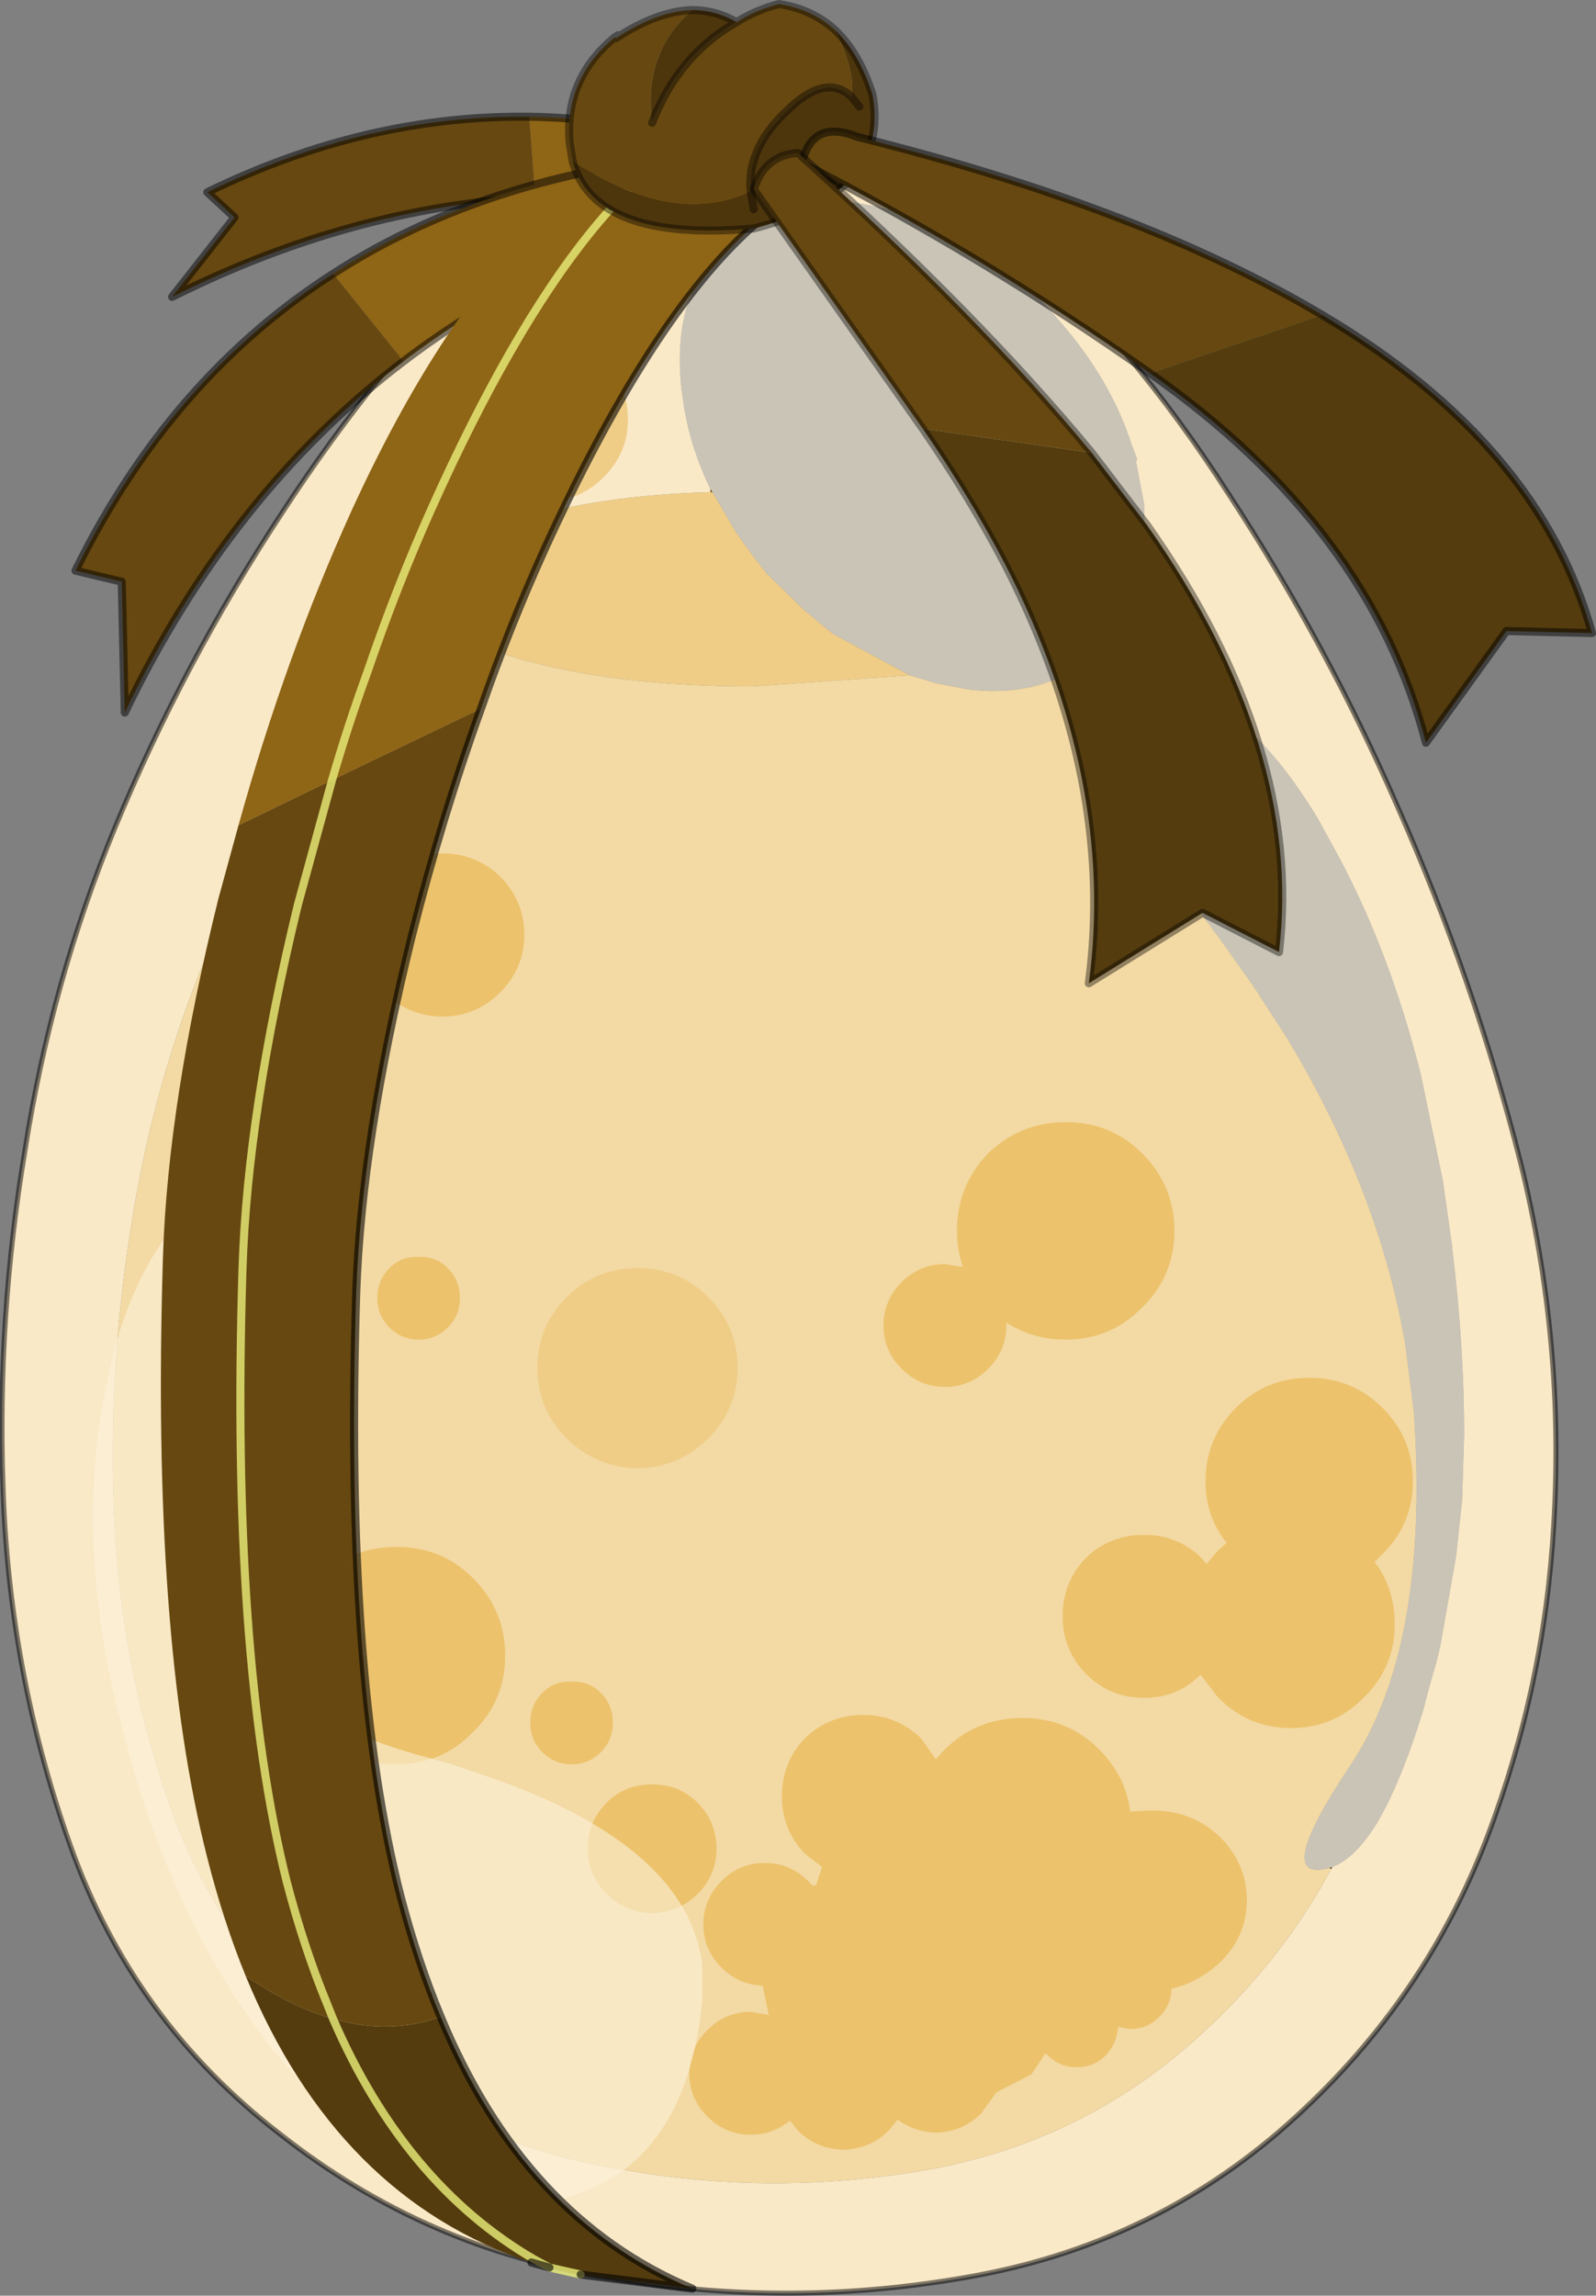
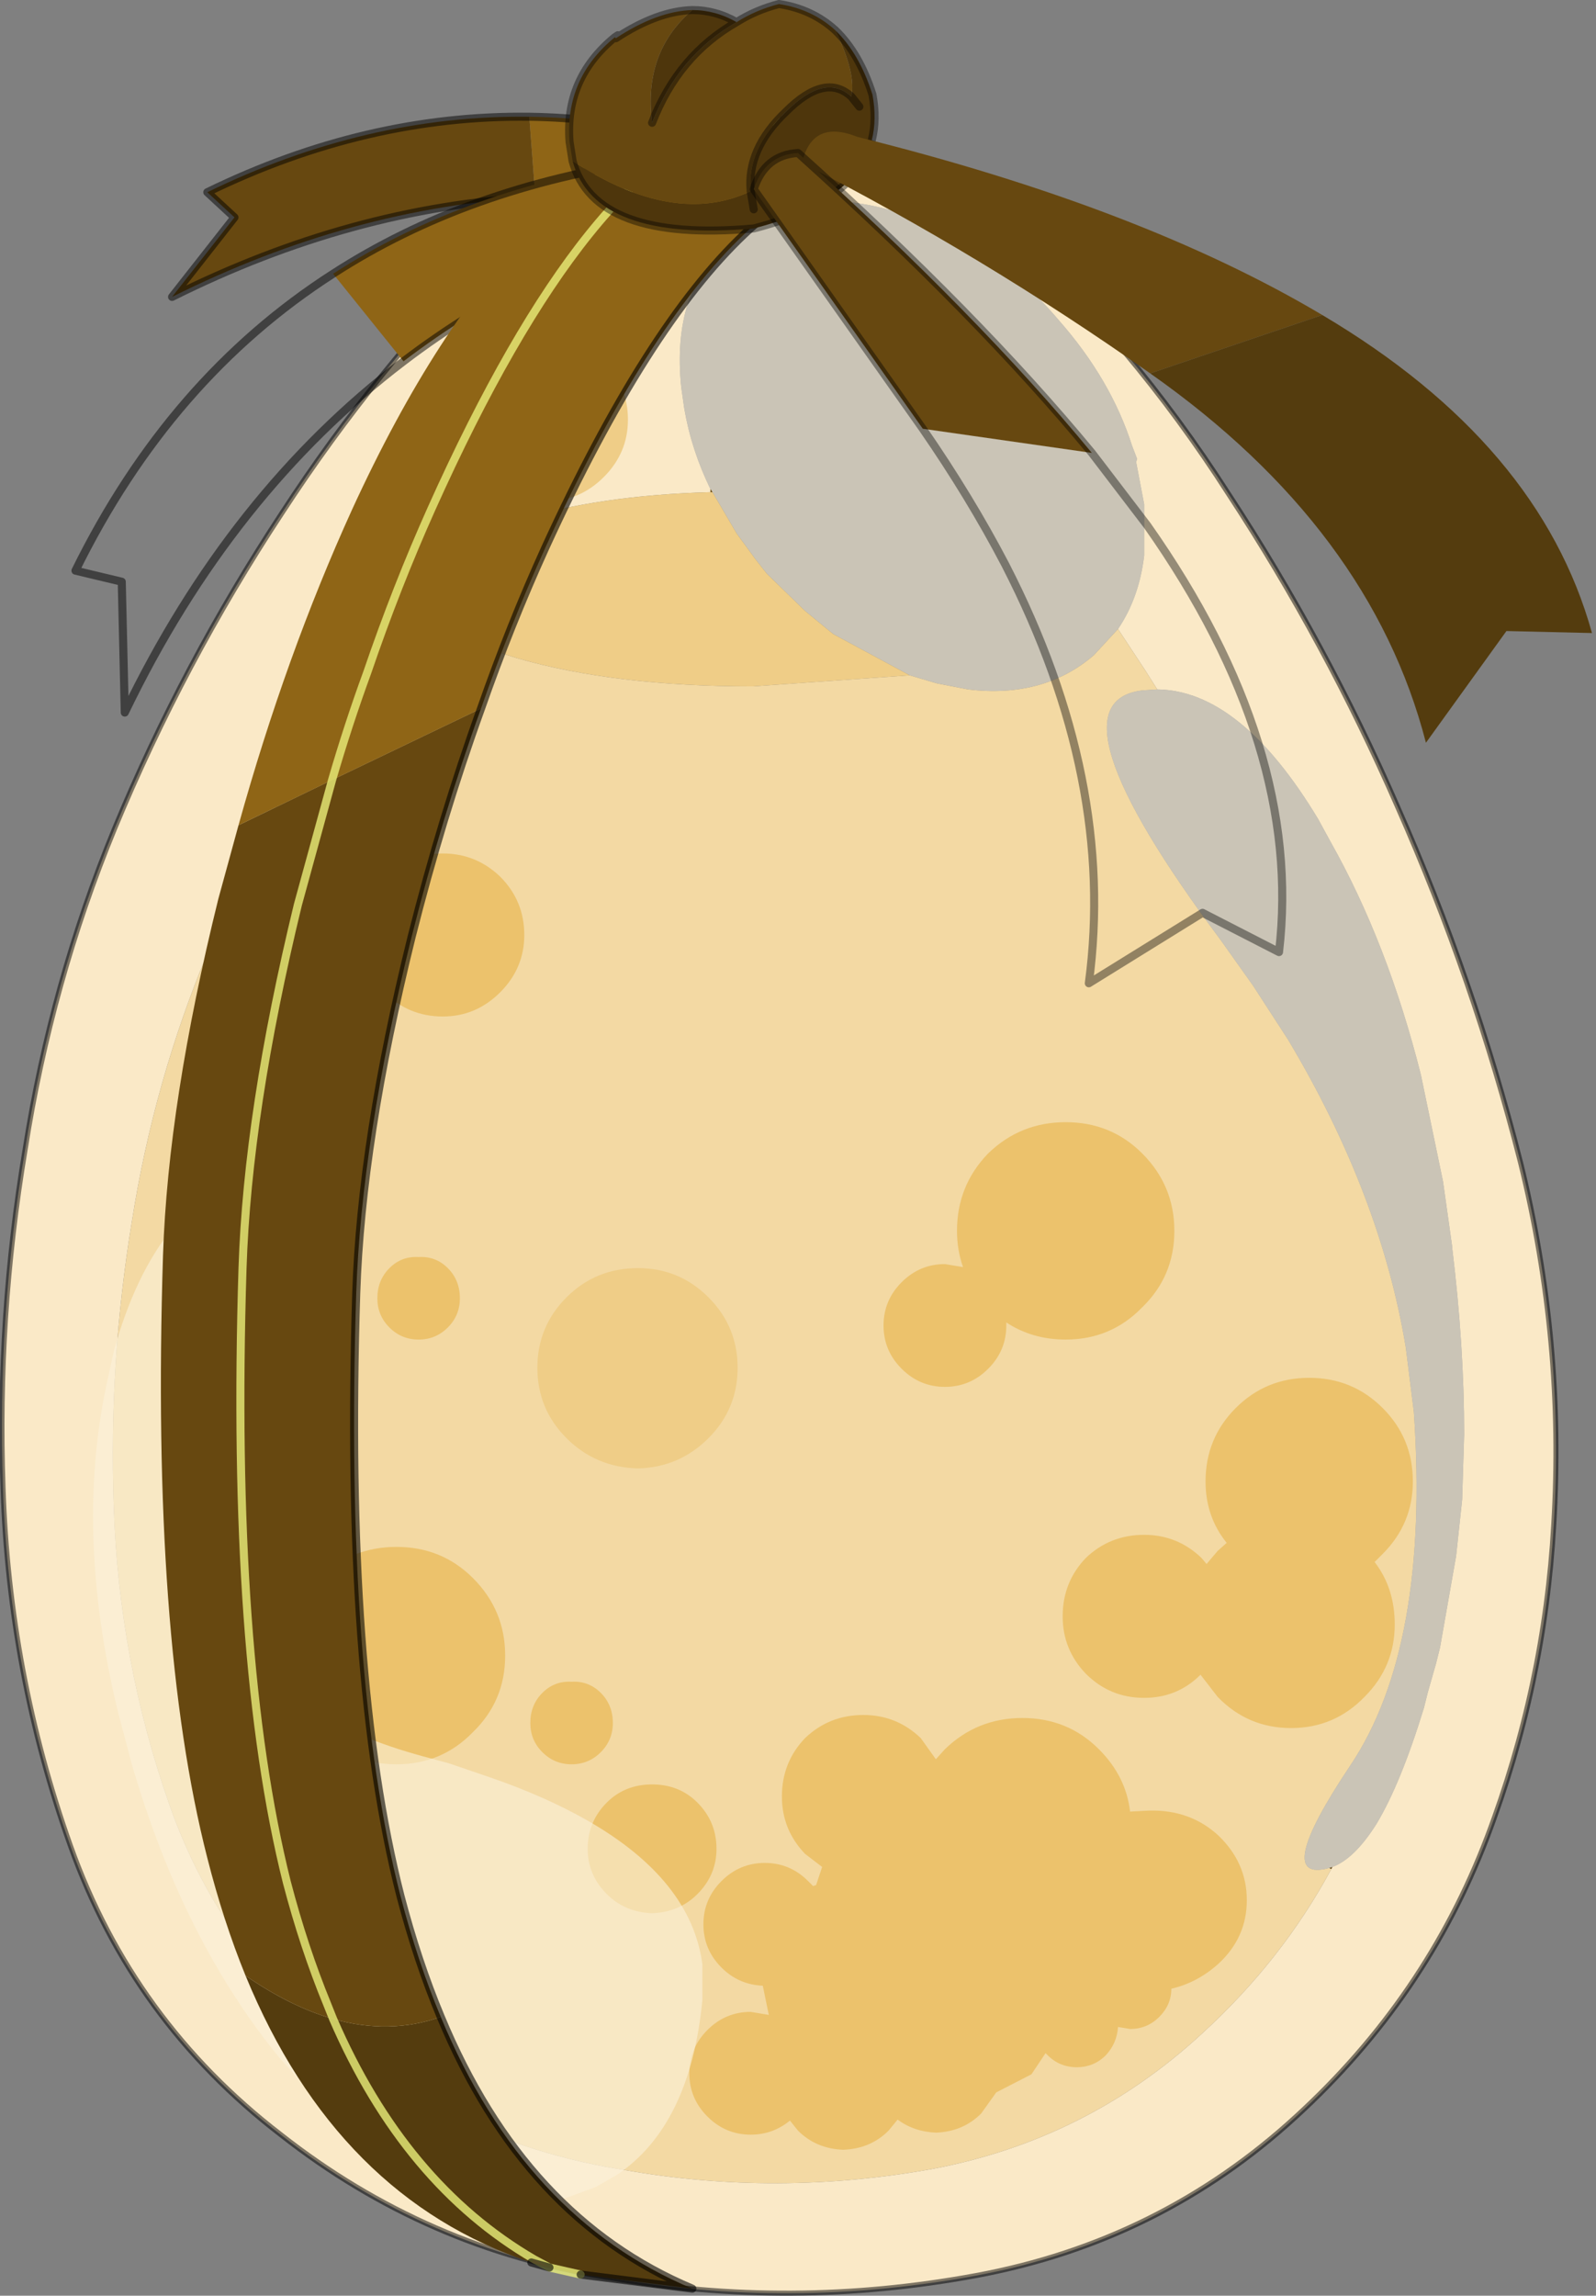
<svg xmlns="http://www.w3.org/2000/svg" xmlns:xlink="http://www.w3.org/1999/xlink" width="79.3px" height="114.05px">
  <rect width="100%" height="100%" fill="#808080" stroke="none" />
  <g transform="matrix(1, 0, 0, 1, -235.35, -143.4)">
    <use xlink:href="#object-0" width="79.3" height="114.05" transform="matrix(1, 0, 0, 1, 235.35, 143.4)" />
  </g>
  <defs>
    <g transform="matrix(1, 0, 0, 1, -235.35, -143.4)" id="object-0">
      <path fill-rule="evenodd" fill="#674810" stroke="none" d="M261.65 149.2L261.95 153.2Q252.8 153.7 243.9 158.15L247 154.2L245.65 152.95Q253.55 149.1 261.65 149.2" />
      <path fill-rule="evenodd" fill="#8f6516" stroke="none" d="M261.95 153.2L261.65 149.2Q268.3 149.3 275.1 152.05L275.8 154.7Q268.8 152.85 261.95 153.2" />
      <path fill="none" stroke="#000000" stroke-opacity="0.502" stroke-width="0.4" stroke-linecap="round" stroke-linejoin="round" d="M261.65 149.2Q253.55 149.1 245.65 152.95L247 154.2L243.9 158.15Q252.8 153.7 261.95 153.2Q268.8 152.85 275.8 154.7L275.1 152.05Q268.3 149.3 261.65 149.2" />
      <path fill-rule="evenodd" fill="#fae9c7" stroke="none" d="M276 149.65Q281.25 150.95 285.2 154.6Q291.6 160.45 296.4 167.95Q301.25 175.35 304.8 183.5Q308.6 192.1 310.9 201.15Q313.1 210.05 312.55 219.15Q312.1 227.15 309.25 234.65Q306.2 242.65 299.75 248.55Q293 254.75 283.85 256.45Q274.65 258.15 265.6 256.55Q256.55 255.15 249.3 249.45Q241.95 243.8 238.85 235.1Q235.8 226.55 235.5 217.3Q235.2 208.85 236.6 200.5Q237.9 192.2 241.05 184.55Q244.45 176.35 249.35 168.9Q254.1 161.6 260.1 155.65Q263.9 152.3 268.4 150.3Q272.05 148.6 276 149.65M290.9 174.65Q291.95 173.1 292.2 171L292.2 168.45L291.8 166.35L291.85 166.2L291.6 165.55Q290.55 162.25 287.95 159.3Q284.25 154.95 279.45 153.8Q274.7 152.55 271.75 155.1L270.95 155.9Q270.2 156.75 269.8 157.85L269.55 158.4Q268.95 160.25 269.2 162.65L269.35 163.7Q269.7 165.75 270.65 167.7L270.65 167.85Q265.15 168 261.05 169.25Q258.95 169.85 257.8 170.6L256.3 172.45L256.2 172.6Q254.3 174.9 252.65 177.5Q248.55 183.75 245.7 190.65Q243 197.1 241.9 204.1Q240.75 211.1 241 218.2Q241.25 225.95 243.8 233.15Q246.4 240.5 252.6 245.25Q258.7 250 266.35 251.2Q273.95 252.55 281.7 251.15Q289.35 249.7 295.05 244.45Q299.05 240.8 301.5 236.25L301.55 236.15Q302.65 235.75 303.75 234Q304.95 232 306.1 228.25L306.3 227.45L306.6 226.4L306.7 226.05L306.9 225.25L307.7 220.7L308 217.9L308.1 214.65Q308.1 210.25 307.5 205.35L307.5 205.3L307.05 202.1L305.95 196.8Q304.3 190.25 301.45 185.2L300.85 184.1Q297 177.7 292.85 177.65L292.25 176.7L290.9 174.65" />
      <path fill-rule="evenodd" fill="#fcf1da" fill-opacity="0.6" stroke="none" d="M270.65 167.7Q269.7 165.75 269.35 163.7L269.2 162.65Q268.95 160.25 269.55 158.4L269.8 157.85Q270.2 156.75 270.95 155.9L271.75 155.1Q274.7 152.55 279.45 153.8Q284.25 154.95 287.95 159.3Q290.55 162.25 291.6 165.55L291.85 166.2L291.8 166.35L292.2 168.45L292.2 171Q291.95 173.1 290.9 174.65L289.7 175.95Q287.2 178.1 283.45 177.65L281.9 177.35L280.55 176.95L276.75 174.9L275.35 173.75L273.45 171.9L272.9 171.2L271.95 169.9L270.75 167.85L270.65 167.7" />
      <path fill-rule="evenodd" fill="#f3d9a3" stroke="none" d="M290.9 174.65L292.25 176.7L292.85 177.65L292.1 177.7Q287.2 178.3 296 190.1L297.6 192.35L299.35 195.05Q303.95 202.75 305.2 210.35L305.6 213.55Q306.4 225.2 302.45 231.1Q298.5 237 301.4 236.2L301.5 236.25Q299.05 240.8 295.05 244.45Q289.35 249.7 281.7 251.15Q273.95 252.55 266.35 251.2Q258.7 250 252.6 245.25Q246.4 240.5 243.8 233.15Q241.25 225.95 241 218.2Q240.75 211.1 241.9 204.1Q243 197.1 245.7 190.65Q248.55 183.75 252.65 177.5Q254.3 174.9 256.2 172.6L256.25 172.65Q256.25 174.65 261.05 176.1Q265.9 177.5 272.75 177.5L280.55 176.95L281.9 177.35L283.45 177.65Q287.2 178.1 289.7 175.95L290.9 174.65" />
      <path fill-rule="evenodd" fill="#674810" stroke="none" d="M301.55 236.15L301.5 236.25L301.4 236.2L301.55 236.15M256.2 172.6L256.3 172.45L256.25 172.65L256.2 172.6" />
      <path fill-rule="evenodd" fill="#efcd87" stroke="none" d="M256.3 172.45L257.8 170.6Q258.95 169.85 261.05 169.25Q265.15 168 270.65 167.85L270.75 167.85L271.95 169.9L272.9 171.2L273.45 171.9L275.35 173.75L276.75 174.9L280.55 176.95L272.75 177.5Q265.9 177.5 261.05 176.1Q256.25 174.65 256.25 172.65L256.3 172.45" />
      <path fill-rule="evenodd" fill="#775413" stroke="none" d="M270.65 167.85L270.65 167.7L270.75 167.85L270.65 167.85" />
      <path fill="none" stroke="#000000" stroke-opacity="0.502" stroke-width="0.25" stroke-linecap="round" stroke-linejoin="round" d="M276 149.65Q272.05 148.6 268.4 150.3Q263.9 152.3 260.1 155.65Q254.1 161.6 249.35 168.9Q244.45 176.35 241.05 184.55Q237.9 192.2 236.6 200.5Q235.2 208.85 235.5 217.3Q235.8 226.55 238.85 235.1Q241.95 243.8 249.3 249.45Q256.55 255.15 265.6 256.55Q274.65 258.15 283.85 256.45Q293 254.75 299.75 248.55Q306.2 242.65 309.25 234.65Q312.1 227.15 312.55 219.15Q313.1 210.05 310.9 201.15Q308.6 192.1 304.8 183.5Q301.25 175.35 296.4 167.95Q291.6 160.45 285.2 154.6Q281.25 150.95 276 149.65" />
      <path fill-rule="evenodd" fill="#fcf1da" fill-opacity="0.6" stroke="none" d="M301.45 185.2Q304.3 190.25 305.95 196.8L307.05 202.1L307.5 205.3L307.5 205.35Q308.1 210.25 308.1 214.65L308 217.9L307.7 220.7L306.9 225.25L306.7 226.05L306.6 226.4L306.3 227.45L306.1 228.25Q304.95 232 303.75 234Q302.65 235.75 301.55 236.15L301.4 236.2Q298.5 237 302.45 231.1Q306.4 225.2 305.6 213.55L305.2 210.35Q303.95 202.75 299.35 195.05L297.6 192.35L296 190.1Q287.2 178.3 292.1 177.7L292.85 177.65Q297 177.7 300.85 184.1L301.45 185.2" />
      <path fill-rule="evenodd" fill="#efcd87" stroke="none" d="M258.45 164.25Q258.45 162.55 259.6 161.35Q260.8 160.2 262.5 160.2Q264.15 160.2 265.35 161.35Q266.55 162.55 266.55 164.25Q266.55 165.9 265.35 167.1Q264.15 168.3 262.5 168.3Q260.8 168.3 259.6 167.1Q258.45 165.9 258.45 164.25M270.55 207.85Q272 209.3 272 211.35Q272 213.4 270.55 214.85Q269.1 216.3 267.05 216.35Q264.95 216.3 263.5 214.85Q262.05 213.4 262.05 211.35Q262.05 209.3 263.5 207.85Q264.95 206.4 267.05 206.4Q269.1 206.4 270.55 207.85" />
      <path fill-rule="evenodd" fill="#ecc26c" stroke="none" d="M254.1 207.9Q254.1 207 254.7 206.4Q255.3 205.8 256.15 205.85Q257 205.8 257.6 206.4Q258.2 207 258.2 207.9Q258.2 208.75 257.6 209.35Q257 209.95 256.15 209.95Q255.3 209.95 254.7 209.35Q254.1 208.75 254.1 207.9M253.3 189.85Q253.3 188.15 254.45 186.95Q255.65 185.8 257.35 185.8Q259 185.8 260.2 186.95Q261.4 188.15 261.4 189.85Q261.4 191.5 260.2 192.7Q259 193.9 257.35 193.9Q255.65 193.9 254.45 192.7Q253.3 191.5 253.3 189.85M285.35 209.25Q285.35 210.5 284.45 211.4Q283.55 212.3 282.3 212.3Q281.05 212.3 280.15 211.4Q279.25 210.5 279.25 209.25Q279.25 208 280.15 207.1Q281.05 206.2 282.3 206.2L283.2 206.35Q282.9 205.5 282.9 204.55Q282.9 202.3 284.45 200.7Q286.05 199.15 288.3 199.15Q290.55 199.15 292.1 200.7Q293.7 202.3 293.7 204.55Q293.7 206.8 292.1 208.35Q290.55 209.95 288.3 209.95Q286.65 209.95 285.35 209.1L285.35 209.25M300.4 211.85Q302.55 211.85 304.05 213.35Q305.55 214.85 305.55 217Q305.55 219.1 304.05 220.6L303.65 221Q304.65 222.3 304.65 224.1Q304.65 226.2 303.15 227.7Q301.65 229.25 299.5 229.25Q297.35 229.25 295.85 227.7L295 226.6Q293.85 227.75 292.2 227.75Q290.5 227.75 289.3 226.55Q288.15 225.35 288.15 223.7Q288.15 222 289.3 220.8Q290.5 219.65 292.2 219.65Q293.85 219.65 295.05 220.8L295.3 221.1L295.85 220.45L296.3 220.05Q295.25 218.75 295.25 217Q295.25 214.85 296.75 213.35Q298.25 211.85 300.4 211.85M281.1 229.75L281.85 230.8L282.3 230.3Q283.9 228.75 286.15 228.75Q288.4 228.75 289.95 230.3Q291.3 231.65 291.5 233.4L292.45 233.35Q294.5 233.3 295.9 234.6Q297.3 235.95 297.3 237.8Q297.3 239.65 295.9 240.95Q294.85 241.9 293.55 242.2Q293.55 243 292.95 243.6Q292.35 244.2 291.5 244.2L290.9 244.1Q290.85 244.9 290.3 245.5Q289.7 246.1 288.85 246.1Q288 246.1 287.4 245.5L287.3 245.4L286.6 246.45L284.85 247.35L284.1 248.4Q283.2 249.3 281.85 249.35Q280.75 249.3 279.95 248.7L279.5 249.25Q278.6 250.15 277.25 250.2Q275.9 250.15 275 249.25L274.6 248.75Q273.75 249.45 272.65 249.45Q271.4 249.45 270.5 248.55Q269.6 247.65 269.6 246.4Q269.6 245.15 270.5 244.25Q271.4 243.35 272.65 243.35L273.55 243.5L273.25 242.05Q272.05 242 271.2 241.15Q270.3 240.25 270.3 239Q270.3 237.75 271.2 236.85Q272.1 235.95 273.35 235.95Q274.6 235.95 275.5 236.85L275.75 237.1L275.9 237.05L276.2 236.15L275.35 235.5Q274.2 234.3 274.2 232.65Q274.2 230.95 275.35 229.75Q276.55 228.6 278.25 228.6Q279.9 228.6 281.1 229.75M258.85 221.8Q260.45 223.4 260.45 225.65Q260.45 227.9 258.85 229.45Q257.3 231.05 255.05 231.05Q252.8 231.05 251.2 229.45Q249.65 227.9 249.65 225.65Q249.65 223.4 251.2 221.8Q252.8 220.25 255.05 220.25Q257.3 220.25 258.85 221.8M263.75 226.95Q264.6 226.9 265.2 227.5Q265.8 228.1 265.8 229Q265.8 229.85 265.2 230.45Q264.6 231.05 263.75 231.05Q262.9 231.05 262.3 230.45Q261.7 229.85 261.7 229Q261.7 228.1 262.3 227.5Q262.9 226.9 263.75 226.95M270 232.95Q270.95 233.9 270.95 235.25Q270.95 236.55 270 237.5Q269.1 238.4 267.75 238.45Q266.4 238.4 265.5 237.5Q264.55 236.55 264.55 235.25Q264.55 233.9 265.5 232.95Q266.4 232.05 267.75 232.05Q269.1 232.05 270 232.95" />
      <path fill-rule="evenodd" fill="#fcf1da" fill-opacity="0.6" stroke="none" d="M251.3 204.6L250.15 208.35L248.1 213.05L246.7 216.75Q244.95 223 248.75 226.75L250.85 228.35Q253.05 229.75 256.35 230.65L257.65 231L259.7 231.7Q262.45 232.65 264.55 233.85Q269.7 236.8 270.25 241L270.25 242.75Q269.65 249 266 251.45L264.95 252.05L263.6 252.55Q257.7 254.25 251.35 247.95L251.15 247.75L249.25 245.65Q244.45 239.8 241.9 231.05L241.2 228.4Q239 219.3 240.75 211.7L241 210.55Q243.1 202.85 248.6 201.25Q252.15 200.2 251.3 204.6" />
      <path fill-rule="evenodd" fill="#8f6516" stroke="none" d="M251.9 157Q258.55 152.7 267.55 151.4L270.35 153.95Q261.9 156.4 255.4 161.35L251.9 157" />
-       <path fill-rule="evenodd" fill="#674810" stroke="none" d="M255.4 161.35Q246.8 167.9 241.55 178.8L241.4 172.3L239.1 171.75Q243.8 162.2 251.9 157L255.4 161.35" />
      <path fill="none" stroke="#000000" stroke-opacity="0.502" stroke-width="0.4" stroke-linecap="round" stroke-linejoin="round" d="M251.9 157Q258.55 152.7 267.55 151.4L270.35 153.95Q261.9 156.4 255.4 161.35Q246.8 167.9 241.55 178.8L241.4 172.3L239.1 171.75Q243.8 162.2 251.9 157" />
      <path fill-rule="evenodd" fill="#8f6516" stroke="none" d="M276.35 149.6L276.55 149.65Q280.25 150.9 281.95 152.15Q272.5 148.65 262.45 170.6Q260.7 174.45 259.25 178.6L251.85 182.15Q252.65 179.4 253.6 176.8Q255.05 172.55 256.8 168.65Q264.7 151.05 272.3 149.35L276.35 149.6M272.3 149.35Q264.7 151.05 256.8 168.65Q255.05 172.55 253.6 176.8Q252.65 179.4 251.85 182.15L247.2 184.4Q249.55 175.95 252.85 168.7Q261.3 150.3 272.3 149.35" />
      <path fill-rule="evenodd" fill="#674810" stroke="none" d="M251.85 182.15L259.25 178.6Q257.3 184 255.8 189.95Q253.3 200.05 253.05 207.65Q252.45 226.65 255.25 237.6Q256.1 240.85 257.25 243.6Q254.7 244.5 251.9 243.7L251.6 242.95Q250.45 240.15 249.6 236.9Q246.8 225.7 247.4 206.4Q247.65 198.65 250.15 188.35L251.85 182.15L247.2 184.4L246.2 188.05Q243.7 198.15 243.45 205.75Q242.85 224.75 245.65 235.7Q246.45 238.85 247.55 241.55Q249.8 243.1 251.9 243.7L251.6 242.95Q250.45 240.15 249.6 236.9Q246.8 225.7 247.4 206.4Q247.65 198.65 250.15 188.35L251.85 182.15" />
      <path fill-rule="evenodd" fill="#543c0e" stroke="none" d="M251.9 243.7Q254.7 244.5 257.25 243.6Q261.4 253.6 269.75 257.1L264.2 256.4L262.65 256.05L261.9 255.65Q255.45 251.9 251.9 243.7Q249.8 243.1 247.55 241.55Q252.1 252.6 261.75 255.8L261.9 255.65Q255.45 251.9 251.9 243.7" />
      <path fill-rule="evenodd" fill="#bb1a1a" stroke="none" d="M261.9 255.65L262.65 256.05L261.75 255.8L261.9 255.65" />
      <path fill="none" stroke="#eaef7a" stroke-opacity="0.8" stroke-width="0.4" stroke-linecap="round" stroke-linejoin="round" d="M276.35 149.6L272.3 149.35Q264.7 151.05 256.8 168.65Q255.05 172.55 253.6 176.8Q252.65 179.4 251.85 182.15L250.15 188.35Q247.65 198.65 247.4 206.4Q246.8 225.7 249.6 236.9Q250.45 240.15 251.6 242.95L251.9 243.7Q255.45 251.9 261.9 255.65L262.65 256.05L264.2 256.4" />
      <path fill="none" stroke="#000000" stroke-opacity="0.6" stroke-width="0.4" stroke-linecap="round" stroke-linejoin="round" d="M259.25 178.6Q260.7 174.45 262.45 170.6Q272.5 148.65 281.95 152.15M257.25 243.6Q256.1 240.85 255.25 237.6Q252.45 226.65 253.05 207.65Q253.3 200.05 255.8 189.95Q257.3 184 259.25 178.6M264.2 256.4L269.75 257.1Q261.4 253.6 257.25 243.6M261.75 255.8L262.65 256.05" />
      <path fill-rule="evenodd" fill="#4e360c" stroke="none" d="M278.05 148.7L277.65 148.2L278.05 148.7M276.85 144.9Q278.05 146.05 278.7 148.1Q279.6 153 272.8 154.75Q264.9 155.45 263.8 151.4Q268.85 154.7 272.65 152.9Q272.45 150.8 274.4 148.95Q276.35 147 277.65 148.2Q277.9 147.05 276.85 144.9M269.75 143.9Q270.9 143.9 271.95 144.5Q269.05 146.15 267.75 149.5Q267.3 146 269.75 143.9M272.8 153.8L272.65 152.9L272.8 153.8" />
      <path fill-rule="evenodd" fill="#674810" stroke="none" d="M263.8 151.4L263.65 150.45Q263.4 147.3 265.9 145.25L265.95 145.3Q268 143.95 269.75 143.9Q267.3 146 267.75 149.5Q269.05 146.15 271.95 144.5Q272.9 143.9 274.05 143.6Q275.7 143.85 276.85 144.9Q277.9 147.05 277.65 148.2Q276.35 147 274.4 148.95Q272.45 150.8 272.65 152.9Q268.85 154.7 263.8 151.4" />
      <path fill="none" stroke="#000000" stroke-opacity="0.4" stroke-width="0.4" stroke-linecap="round" stroke-linejoin="round" d="M277.65 148.2L278.05 148.7M276.85 144.9Q278.05 146.05 278.7 148.1Q279.6 153 272.8 154.75Q264.9 155.45 263.8 151.4L263.65 150.45Q263.4 147.3 265.9 145.25L266.05 145.15L265.95 145.3Q268 143.95 269.75 143.9Q270.9 143.9 271.95 144.5Q272.9 143.9 274.05 143.6Q275.7 143.85 276.85 144.9M277.65 148.2Q276.35 147 274.4 148.95Q272.45 150.8 272.65 152.9L272.8 153.8M271.95 144.5Q269.05 146.15 267.75 149.5" />
      <path fill-rule="evenodd" fill="#674810" stroke="none" d="M292.5 161.95Q284.2 156.1 275.2 151.5Q275.7 149.3 277.95 150.2Q292.05 153.7 301.05 159.05L292.5 161.95" />
      <path fill-rule="evenodd" fill="#543c0e" stroke="none" d="M292.5 161.95L301.05 159.05Q311.85 165.45 314.45 174.85L310.2 174.75L306.2 180.3Q303.45 169.65 292.5 161.95" />
-       <path fill="none" stroke="#000000" stroke-opacity="0.502" stroke-width="0.4" stroke-linecap="round" stroke-linejoin="round" d="M301.05 159.05Q292.05 153.7 277.95 150.2Q275.7 149.3 275.2 151.5Q284.2 156.1 292.5 161.95Q303.45 169.65 306.2 180.3L310.2 174.75L314.45 174.85Q311.85 165.45 301.05 159.05" />
      <path fill-rule="evenodd" fill="#674810" stroke="none" d="M281.2 164.7L272.8 152.8Q273.35 151.1 275 151Q283.95 159.05 289.6 165.9L281.2 164.7" />
-       <path fill-rule="evenodd" fill="#543c0e" stroke="none" d="M281.2 164.7L289.6 165.9L292.35 169.5Q300.1 180.5 298.9 190.7L295.1 188.75L289.45 192.25Q290.8 182.15 285.3 171.45Q283.55 168.1 281.2 164.7" />
      <path fill="none" stroke="#000000" stroke-opacity="0.4" stroke-width="0.4" stroke-linecap="round" stroke-linejoin="round" d="M289.6 165.9Q283.95 159.05 275 151Q273.35 151.1 272.8 152.8L281.2 164.7Q283.55 168.1 285.3 171.45Q290.8 182.15 289.45 192.25L295.1 188.75L298.9 190.7Q300.1 180.5 292.35 169.5L289.6 165.9" />
    </g>
  </defs>
</svg>